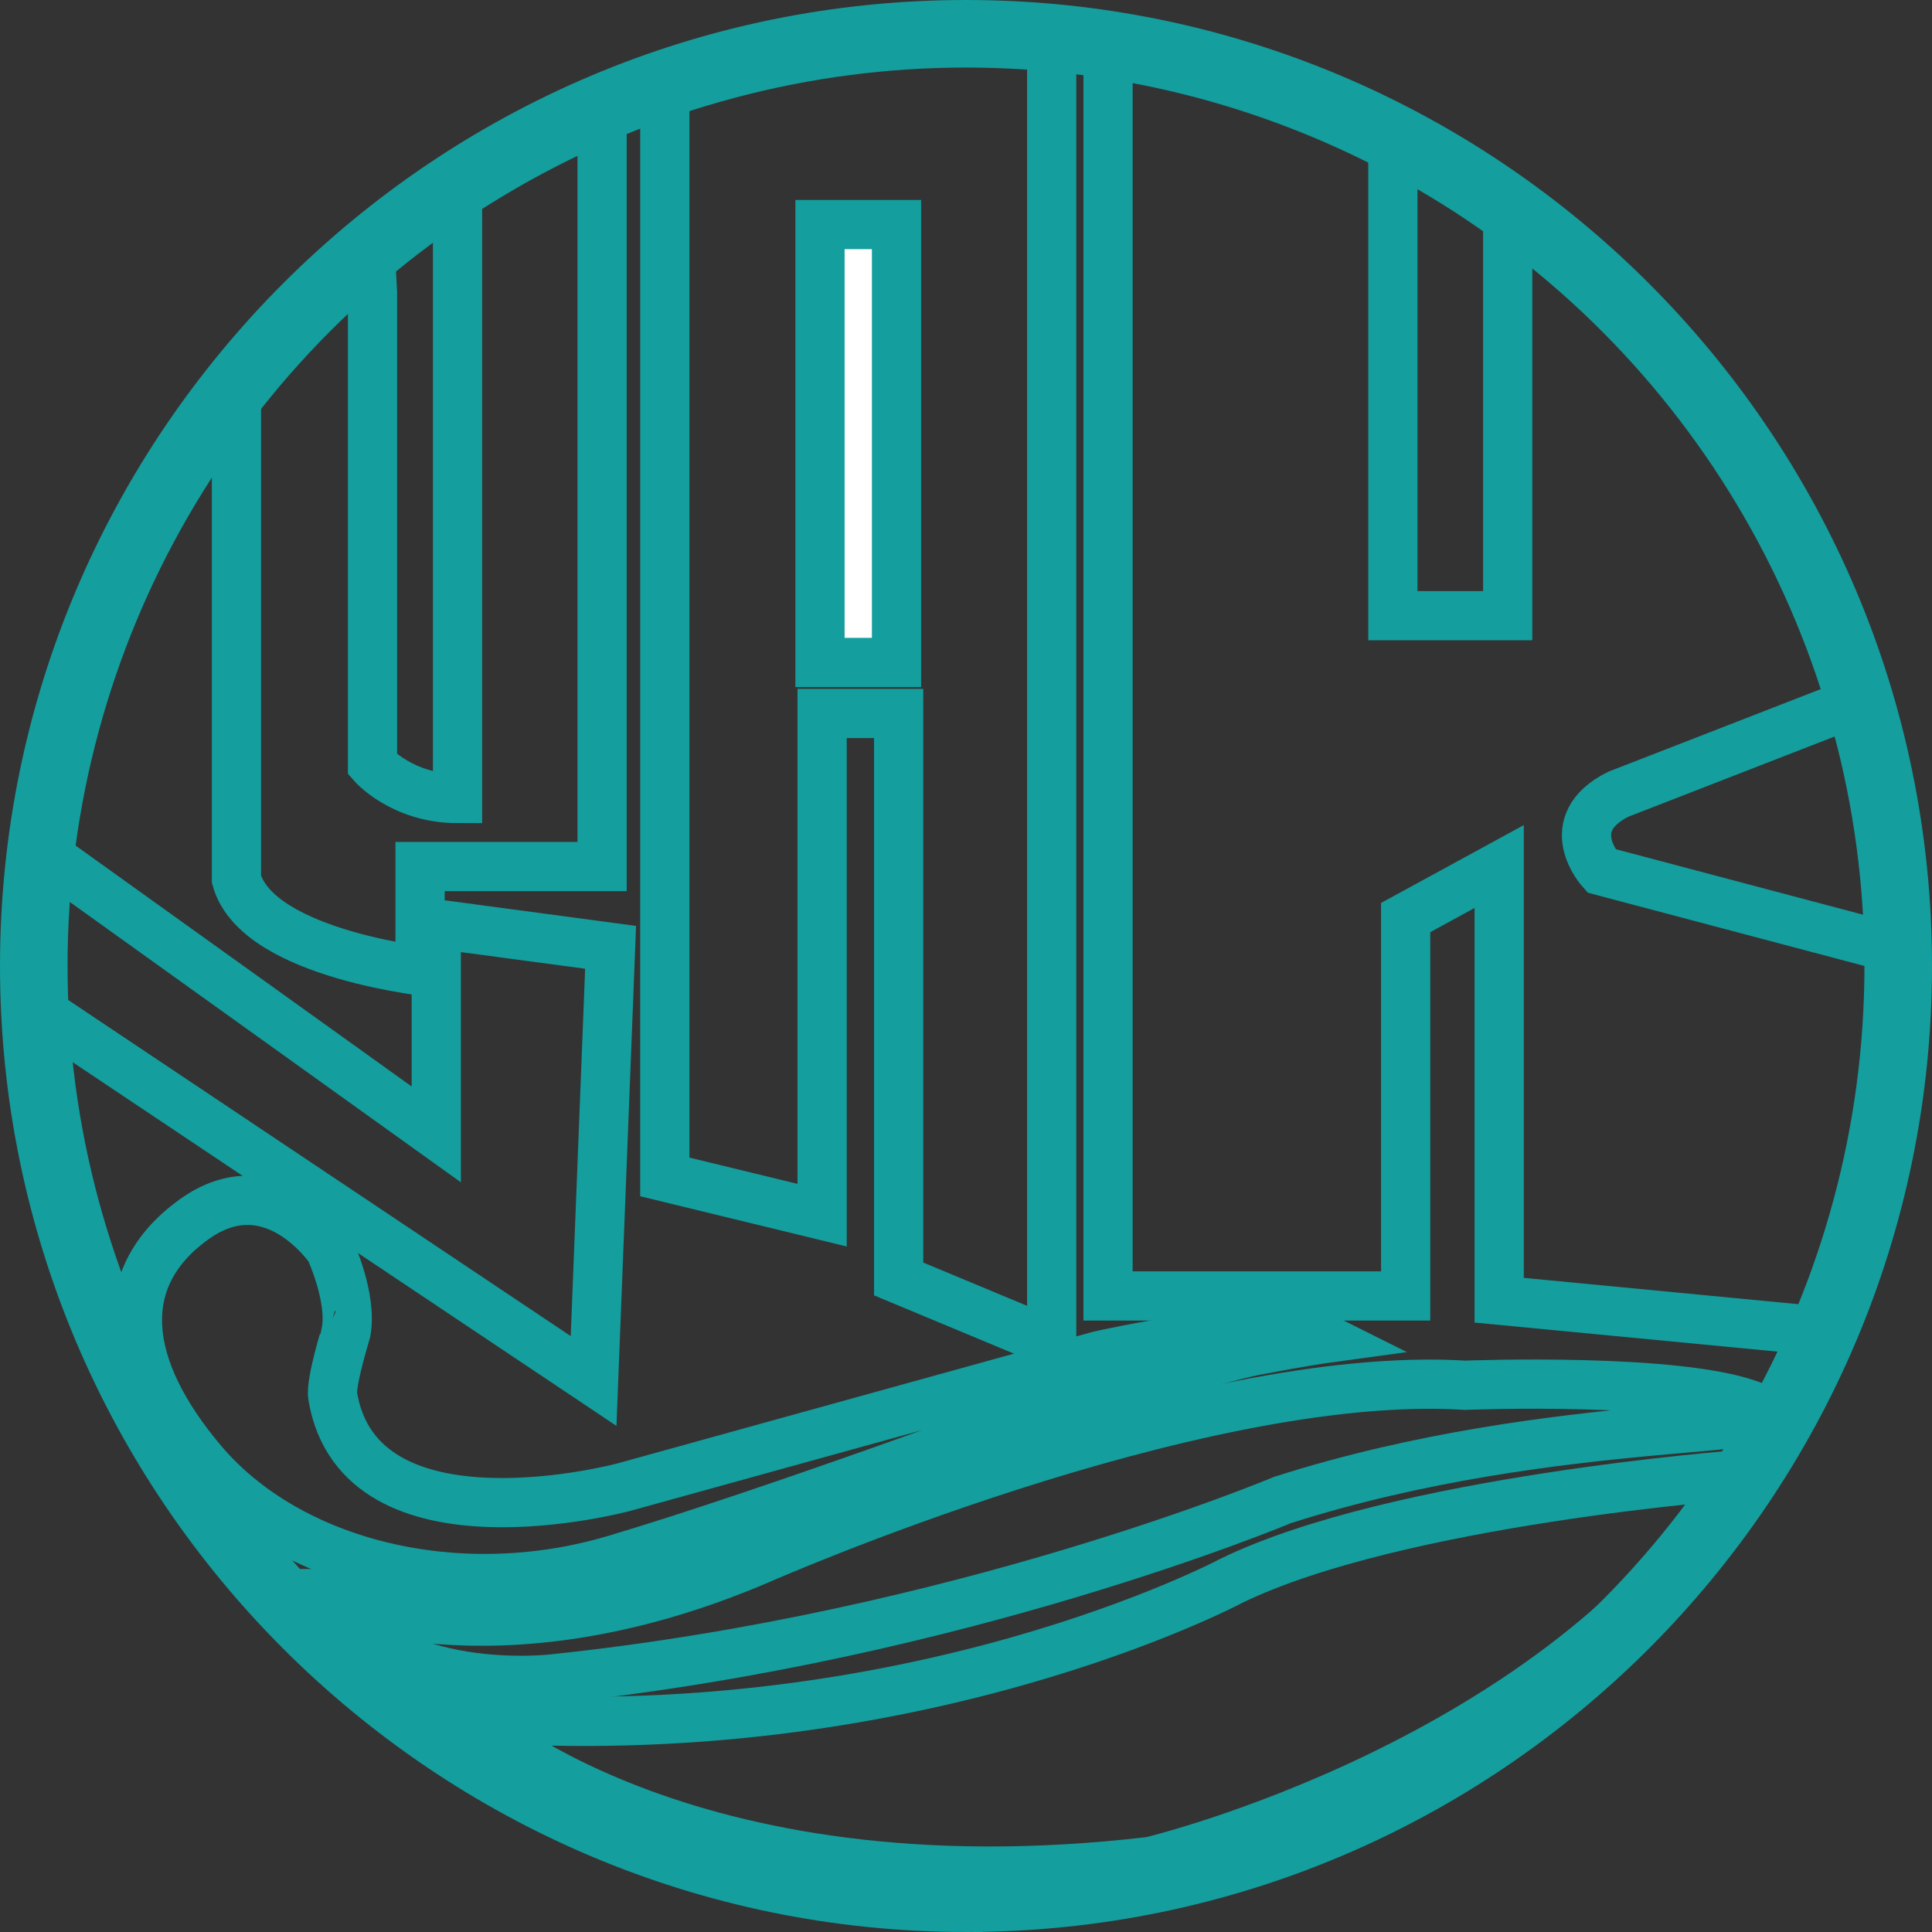
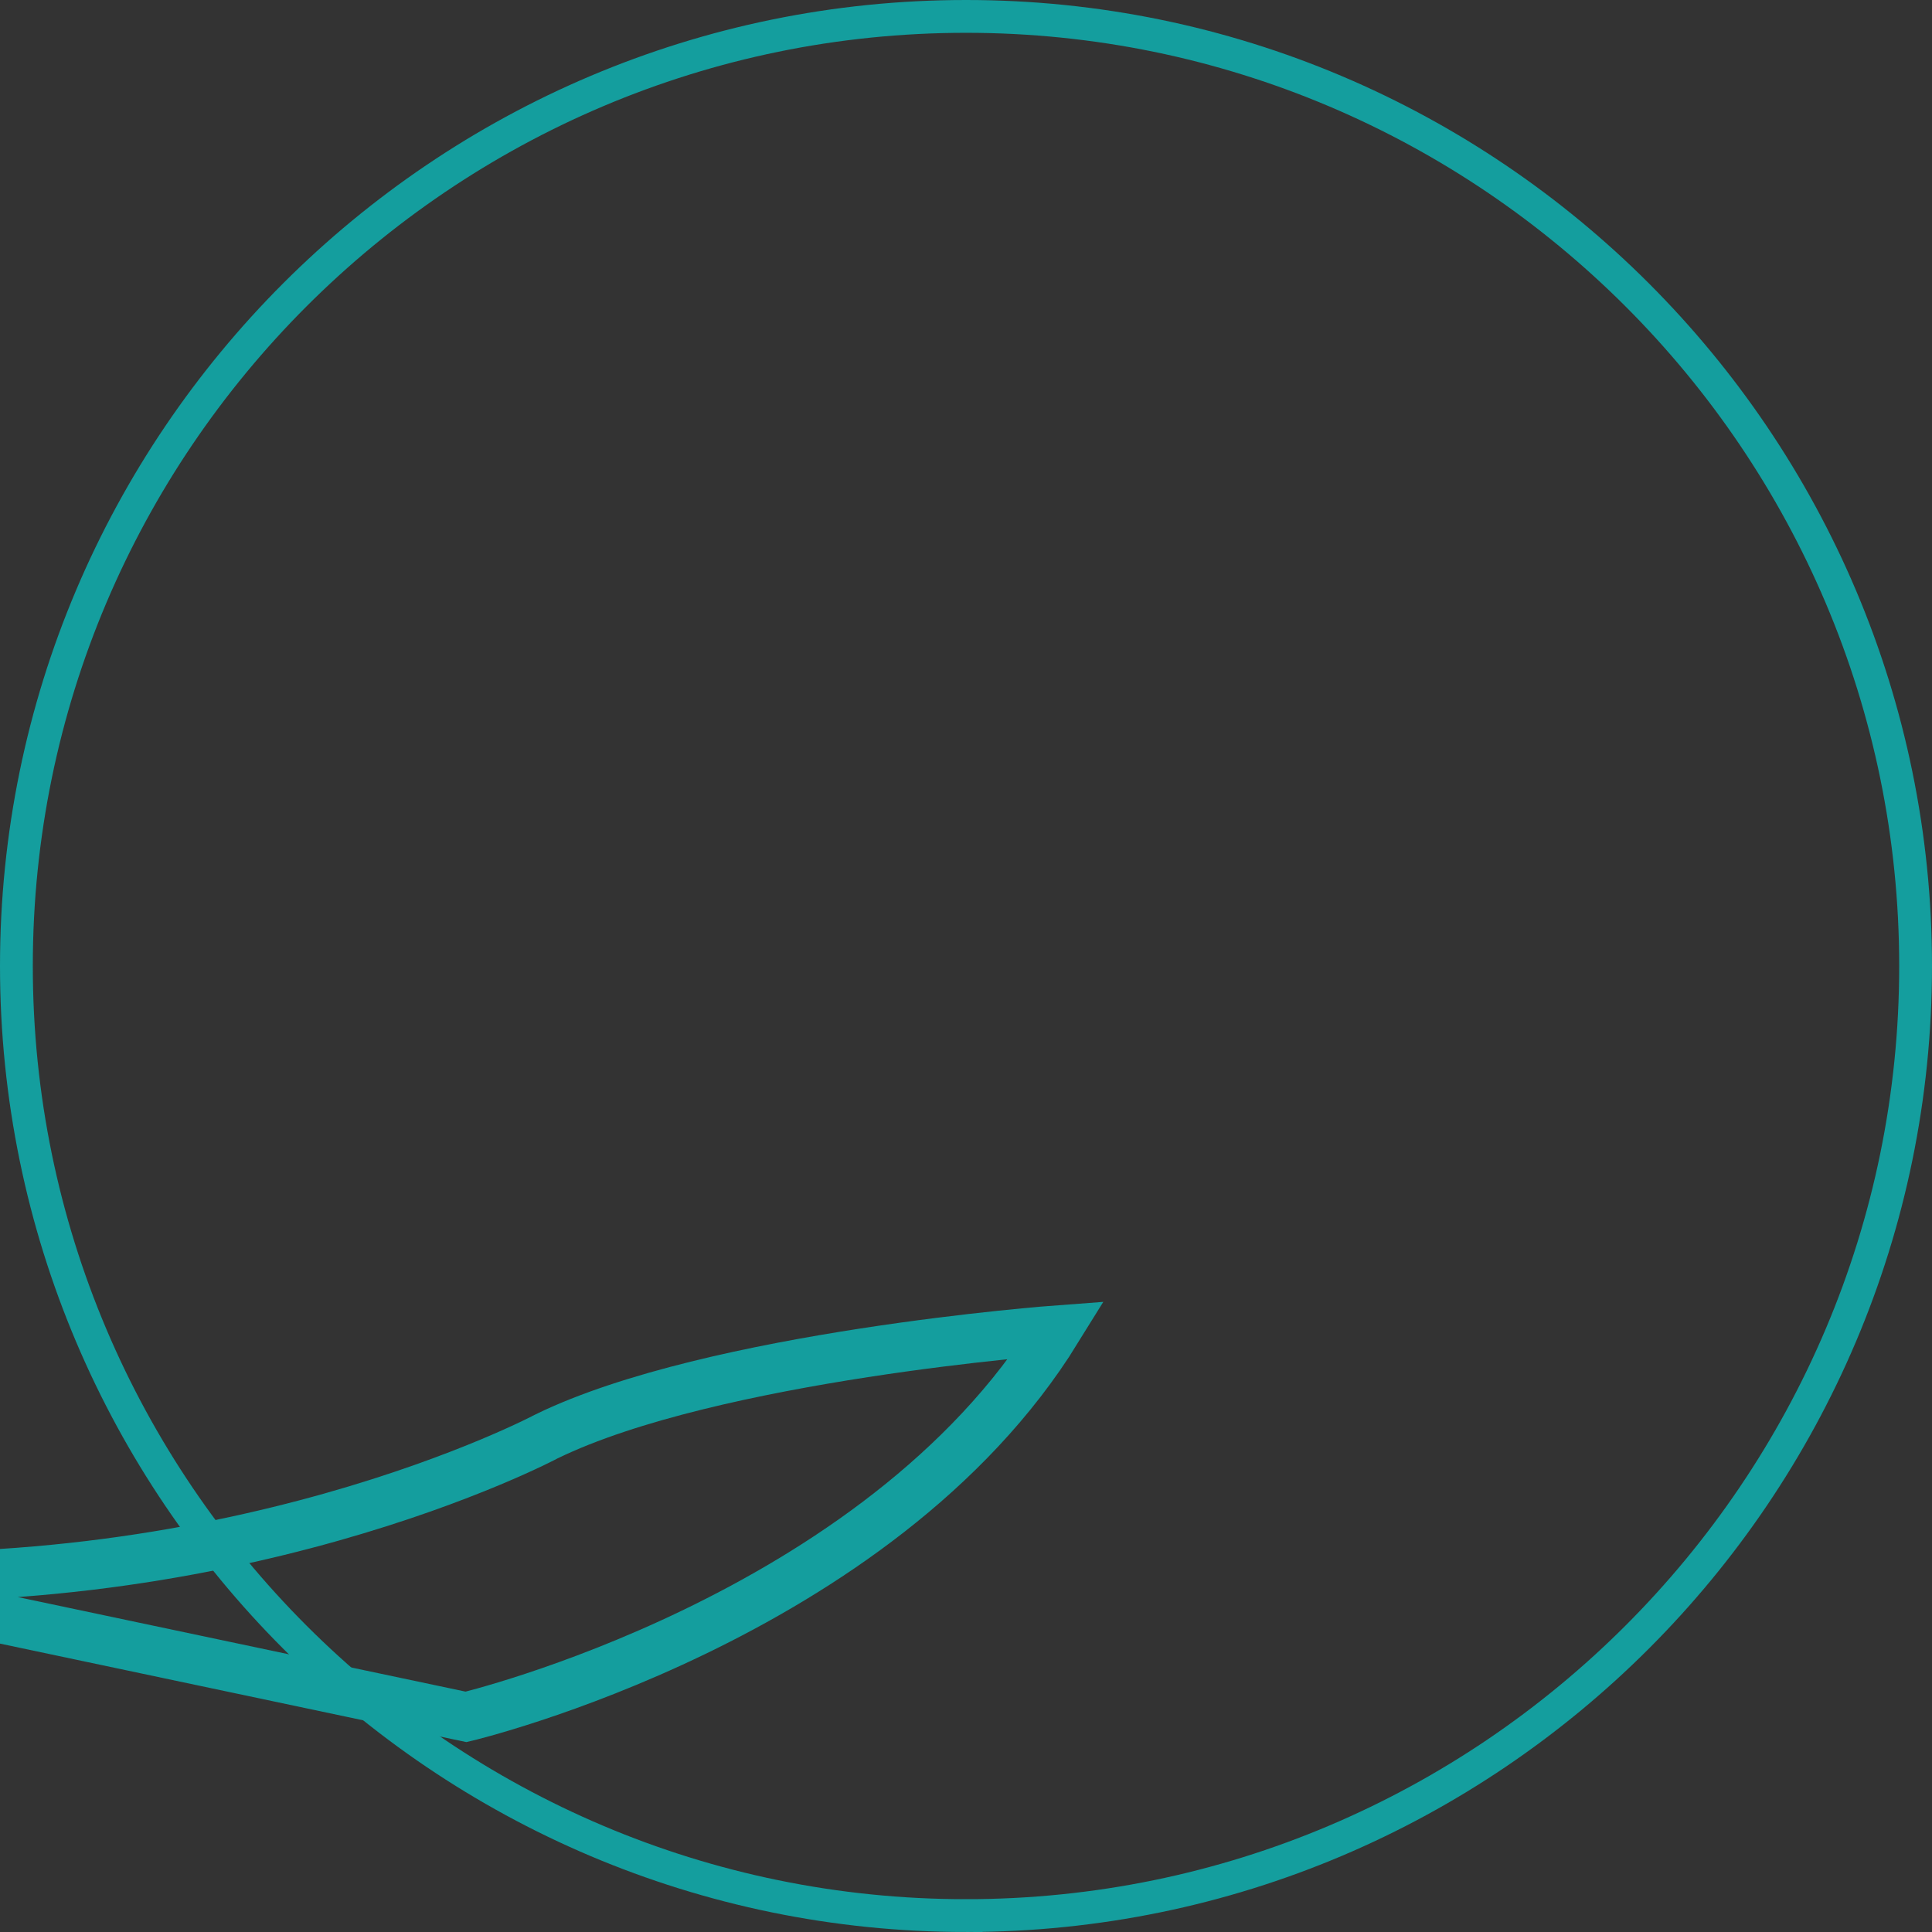
<svg xmlns="http://www.w3.org/2000/svg" xmlns:xlink="http://www.w3.org/1999/xlink" xml:space="preserve" id="レイヤー_1" width="588.853" height="588.853" x="0" y="0" style="enable-background:new 0 0 588.853 588.853" version="1.1">
  <rect width="100%" height="100%" fill="#333333" stroke="none" />
  <style>.st0,.st3{fill:none;stroke:#149e9e;stroke-miterlimit:10}.st0{display:none;stroke-width:10}.st3{stroke-width:15}</style>
  <path d="M294.429 583.853C134.839 583.853 5 454.014 5 294.424S134.839 5 294.429 5s289.424 129.834 289.424 289.424-129.834 289.429-289.424 289.429z" style="fill:none;stroke:#149e9e;stroke-width:10;stroke-miterlimit:10" />
  <defs>
-     <circle id="SVGID_1_" cx="294.427" cy="294.425" r="281.338" />
-   </defs>
+     </defs>
  <clipPath id="SVGID_00000176759981343977009540000012289750027264465576_">
    <use xlink:href="#SVGID_1_" style="overflow:visible" />
  </clipPath>
  <path d="M113.536 89.175v143.84s9.071 10.367 25.917 10.367V28.27l44.059-24.621v260.466h-55.479v16.846l58.07 7.775-5.183 132.177L-18.641 287.44l5.183-46.651 146.431 104.964v-49.242s-54.426-5.183-60.905-28.509V61.962l38.876-20.734 2.592 47.947zM202.626 358.712l47.946 11.663V217.464h23.326v172.348l46.65 19.438V-17.085H202.626zM337.719-15.789v410.785h90.71V279.665l28.509-15.55v132.177l94.597 9.071s50.188-47.947 29.454-115.331l-92.951-24.621s-12.959-14.254 5.183-23.325l69.976-27.213 29.805-14.254S565.789 73.625 459.529 28.271v159.39h-34.988V7.536S379.186-9.31 337.719-15.789z" style="clip-path:url(#SVGID_00000176759981343977009540000012289750027264465576_);fill:none;stroke:#149e9e;stroke-width:15;stroke-miterlimit:10" />
  <use xlink:href="#SVGID_1_" style="overflow:visible;fill:none;stroke:#149e9e;stroke-width:15;stroke-miterlimit:10" />
-   <path d="M101.408 425.52c8.223 49.34 88.583 27.79 88.583 27.79l145.135-40.171s54.621-12.233 68.68-5.183c0 0-6.572.899-21.155 3.677-14.583 2.778-66.963 19.649-66.963 19.649s-80.343 29.805-128.289 44.059c-47.947 14.254-99.362 1.319-125.698-29.805-24.404-28.841-27.406-55.987-2.592-73.864 23.812-17.154 41.467 9.071 41.467 9.071s6.952 14.976 4.868 25.392c.002-.001-4.731 15.218-4.036 19.385z" class="st3" />
-   <path d="M249.925 68.441h23.325v133.473h-23.325z" style="fill:#fff;stroke:#149e9e;stroke-width:15;stroke-miterlimit:10" />
-   <path d="M97.986 485.706s51.834 24.621 133.473-10.367c0 0 132.177-58.313 215.112-53.13 0 0 66.088-2.592 88.118 6.479 22.029 9.071-59.766 1.585-143.84 28.509 0 0-98.485 41.467-221.591 54.426 0 0-50.539 6.479-71.272-25.917z" class="st3" />
-   <path d="M142.045 523.285s64.793 60.905 208.632 44.059c0 0 125.698-29.805 180.124-117.923 0 0-104.964 7.775-155.502 32.396-.001.001-97.19 51.835-233.254 41.468z" class="st3" />
+   <path d="M142.045 523.285c0 0 125.698-29.805 180.124-117.923 0 0-104.964 7.775-155.502 32.396-.001.001-97.19 51.835-233.254 41.468z" class="st3" />
</svg>